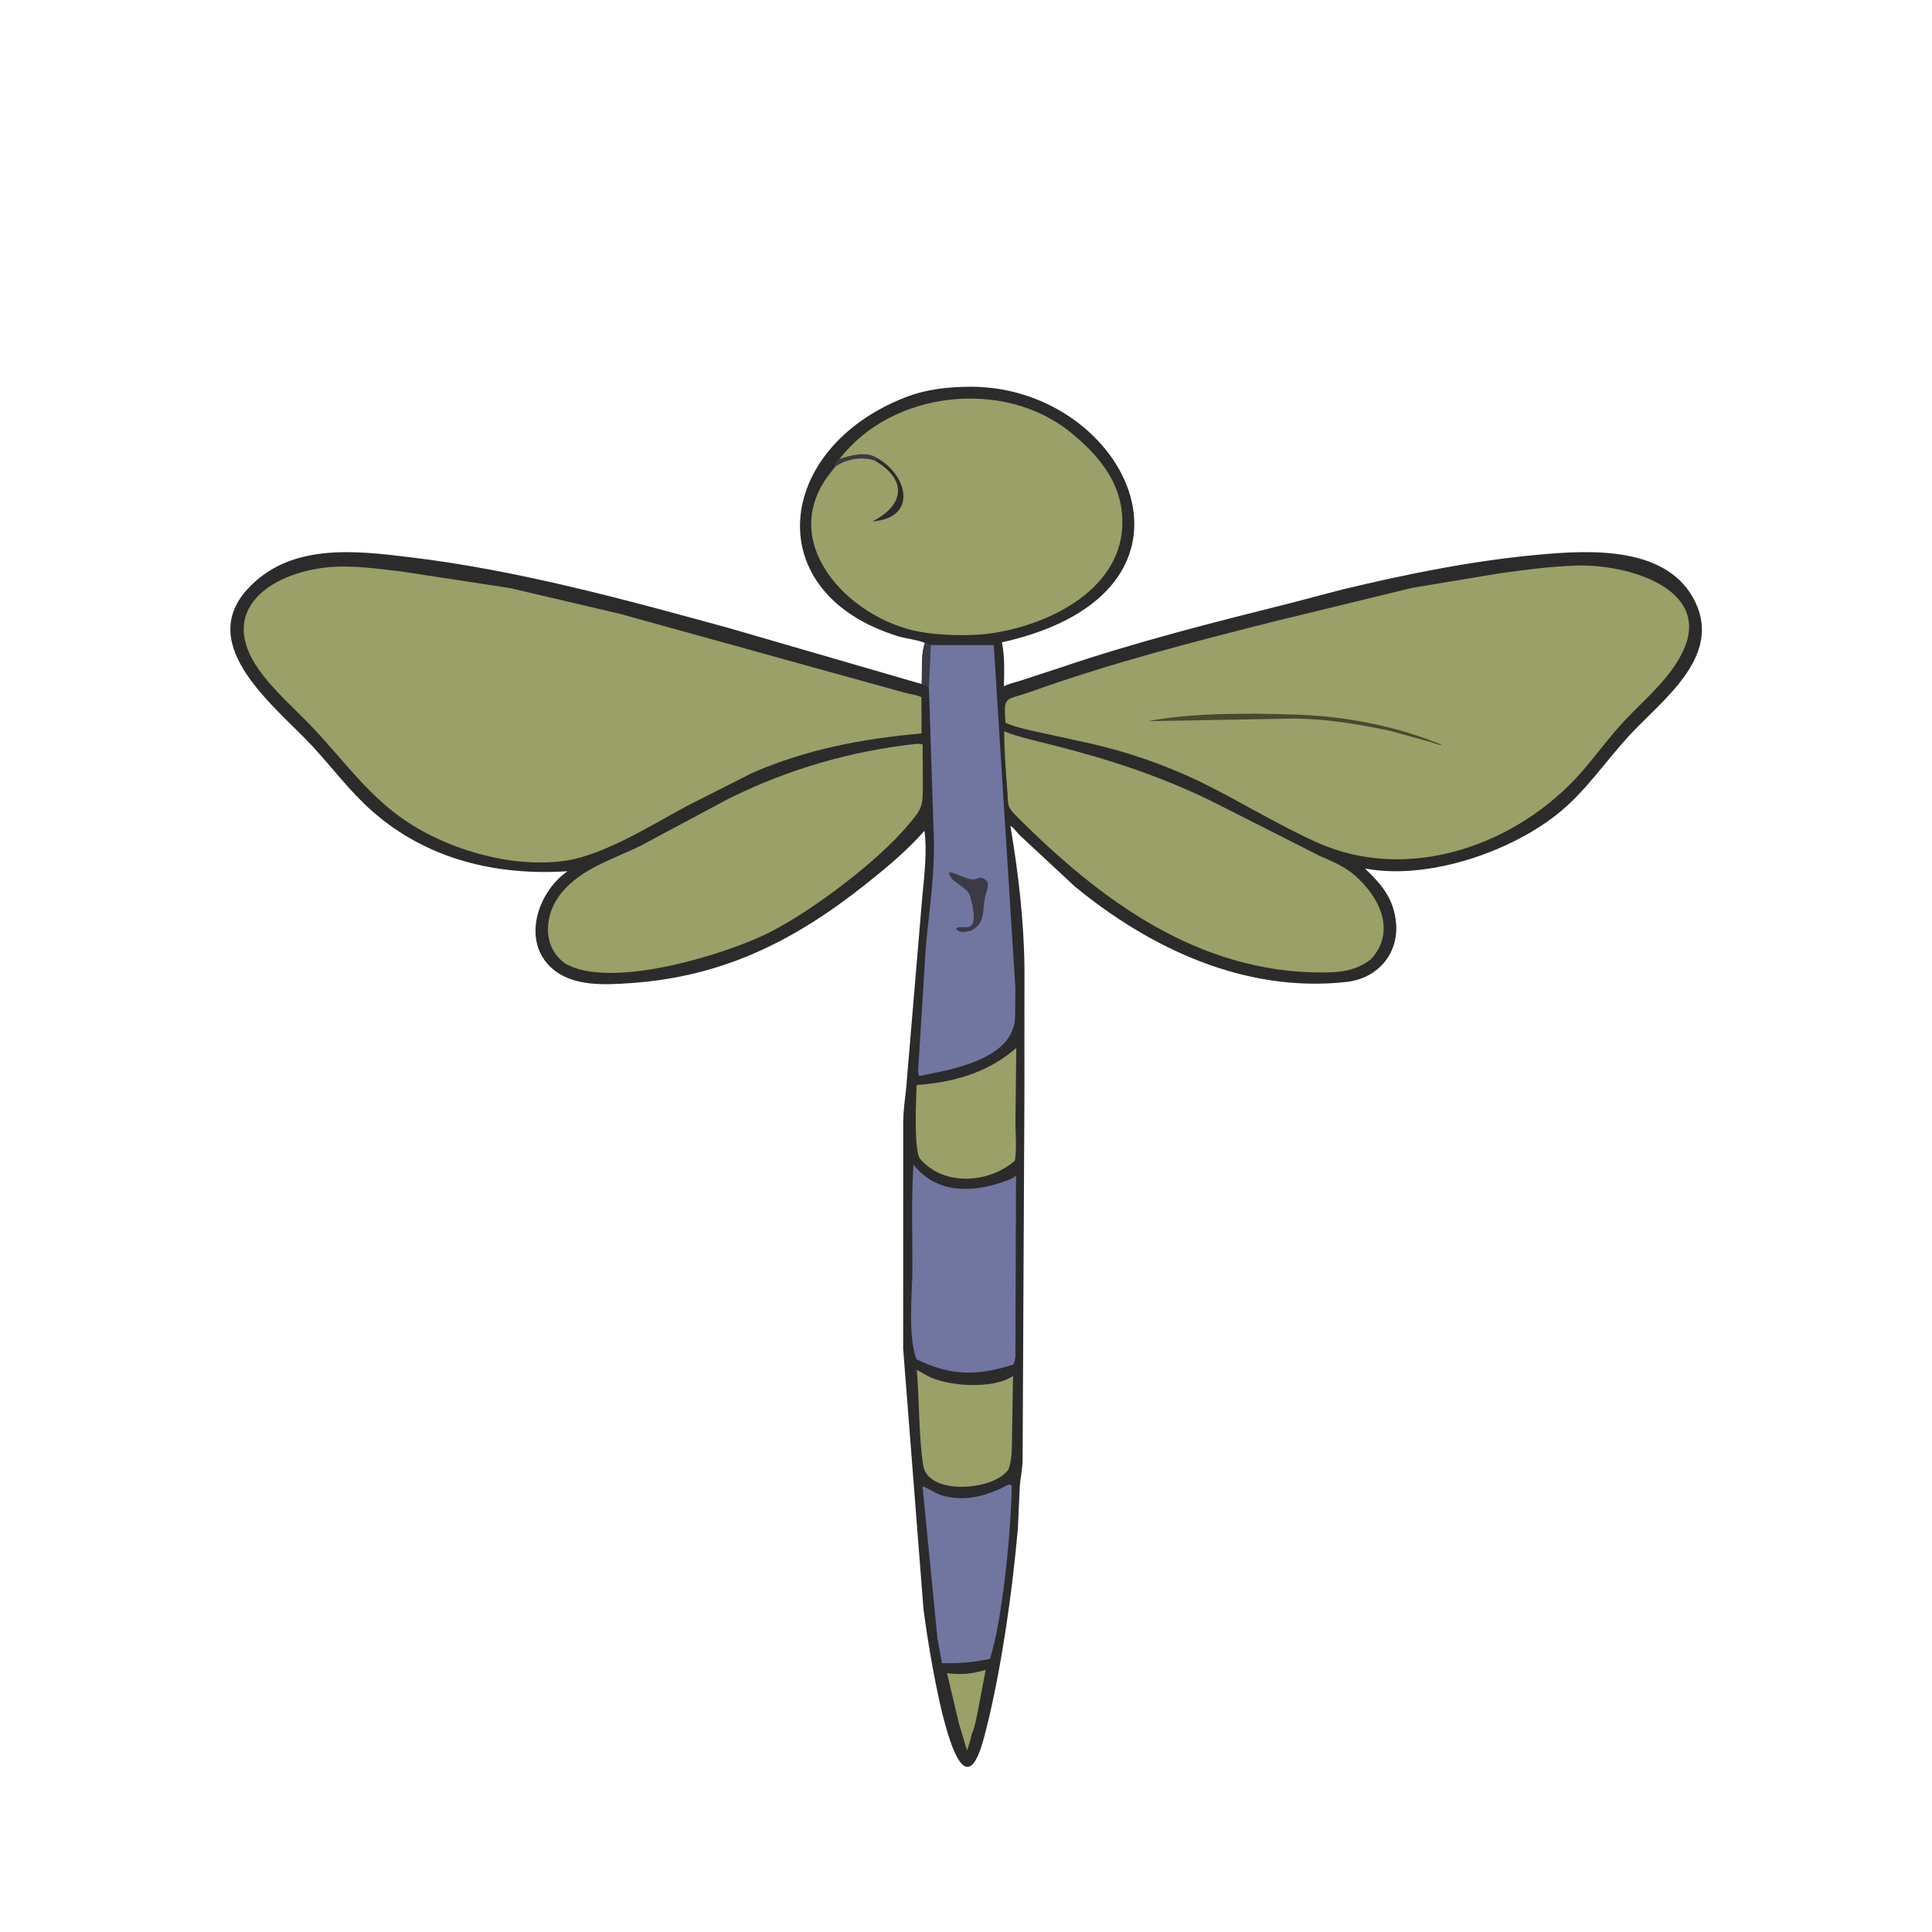
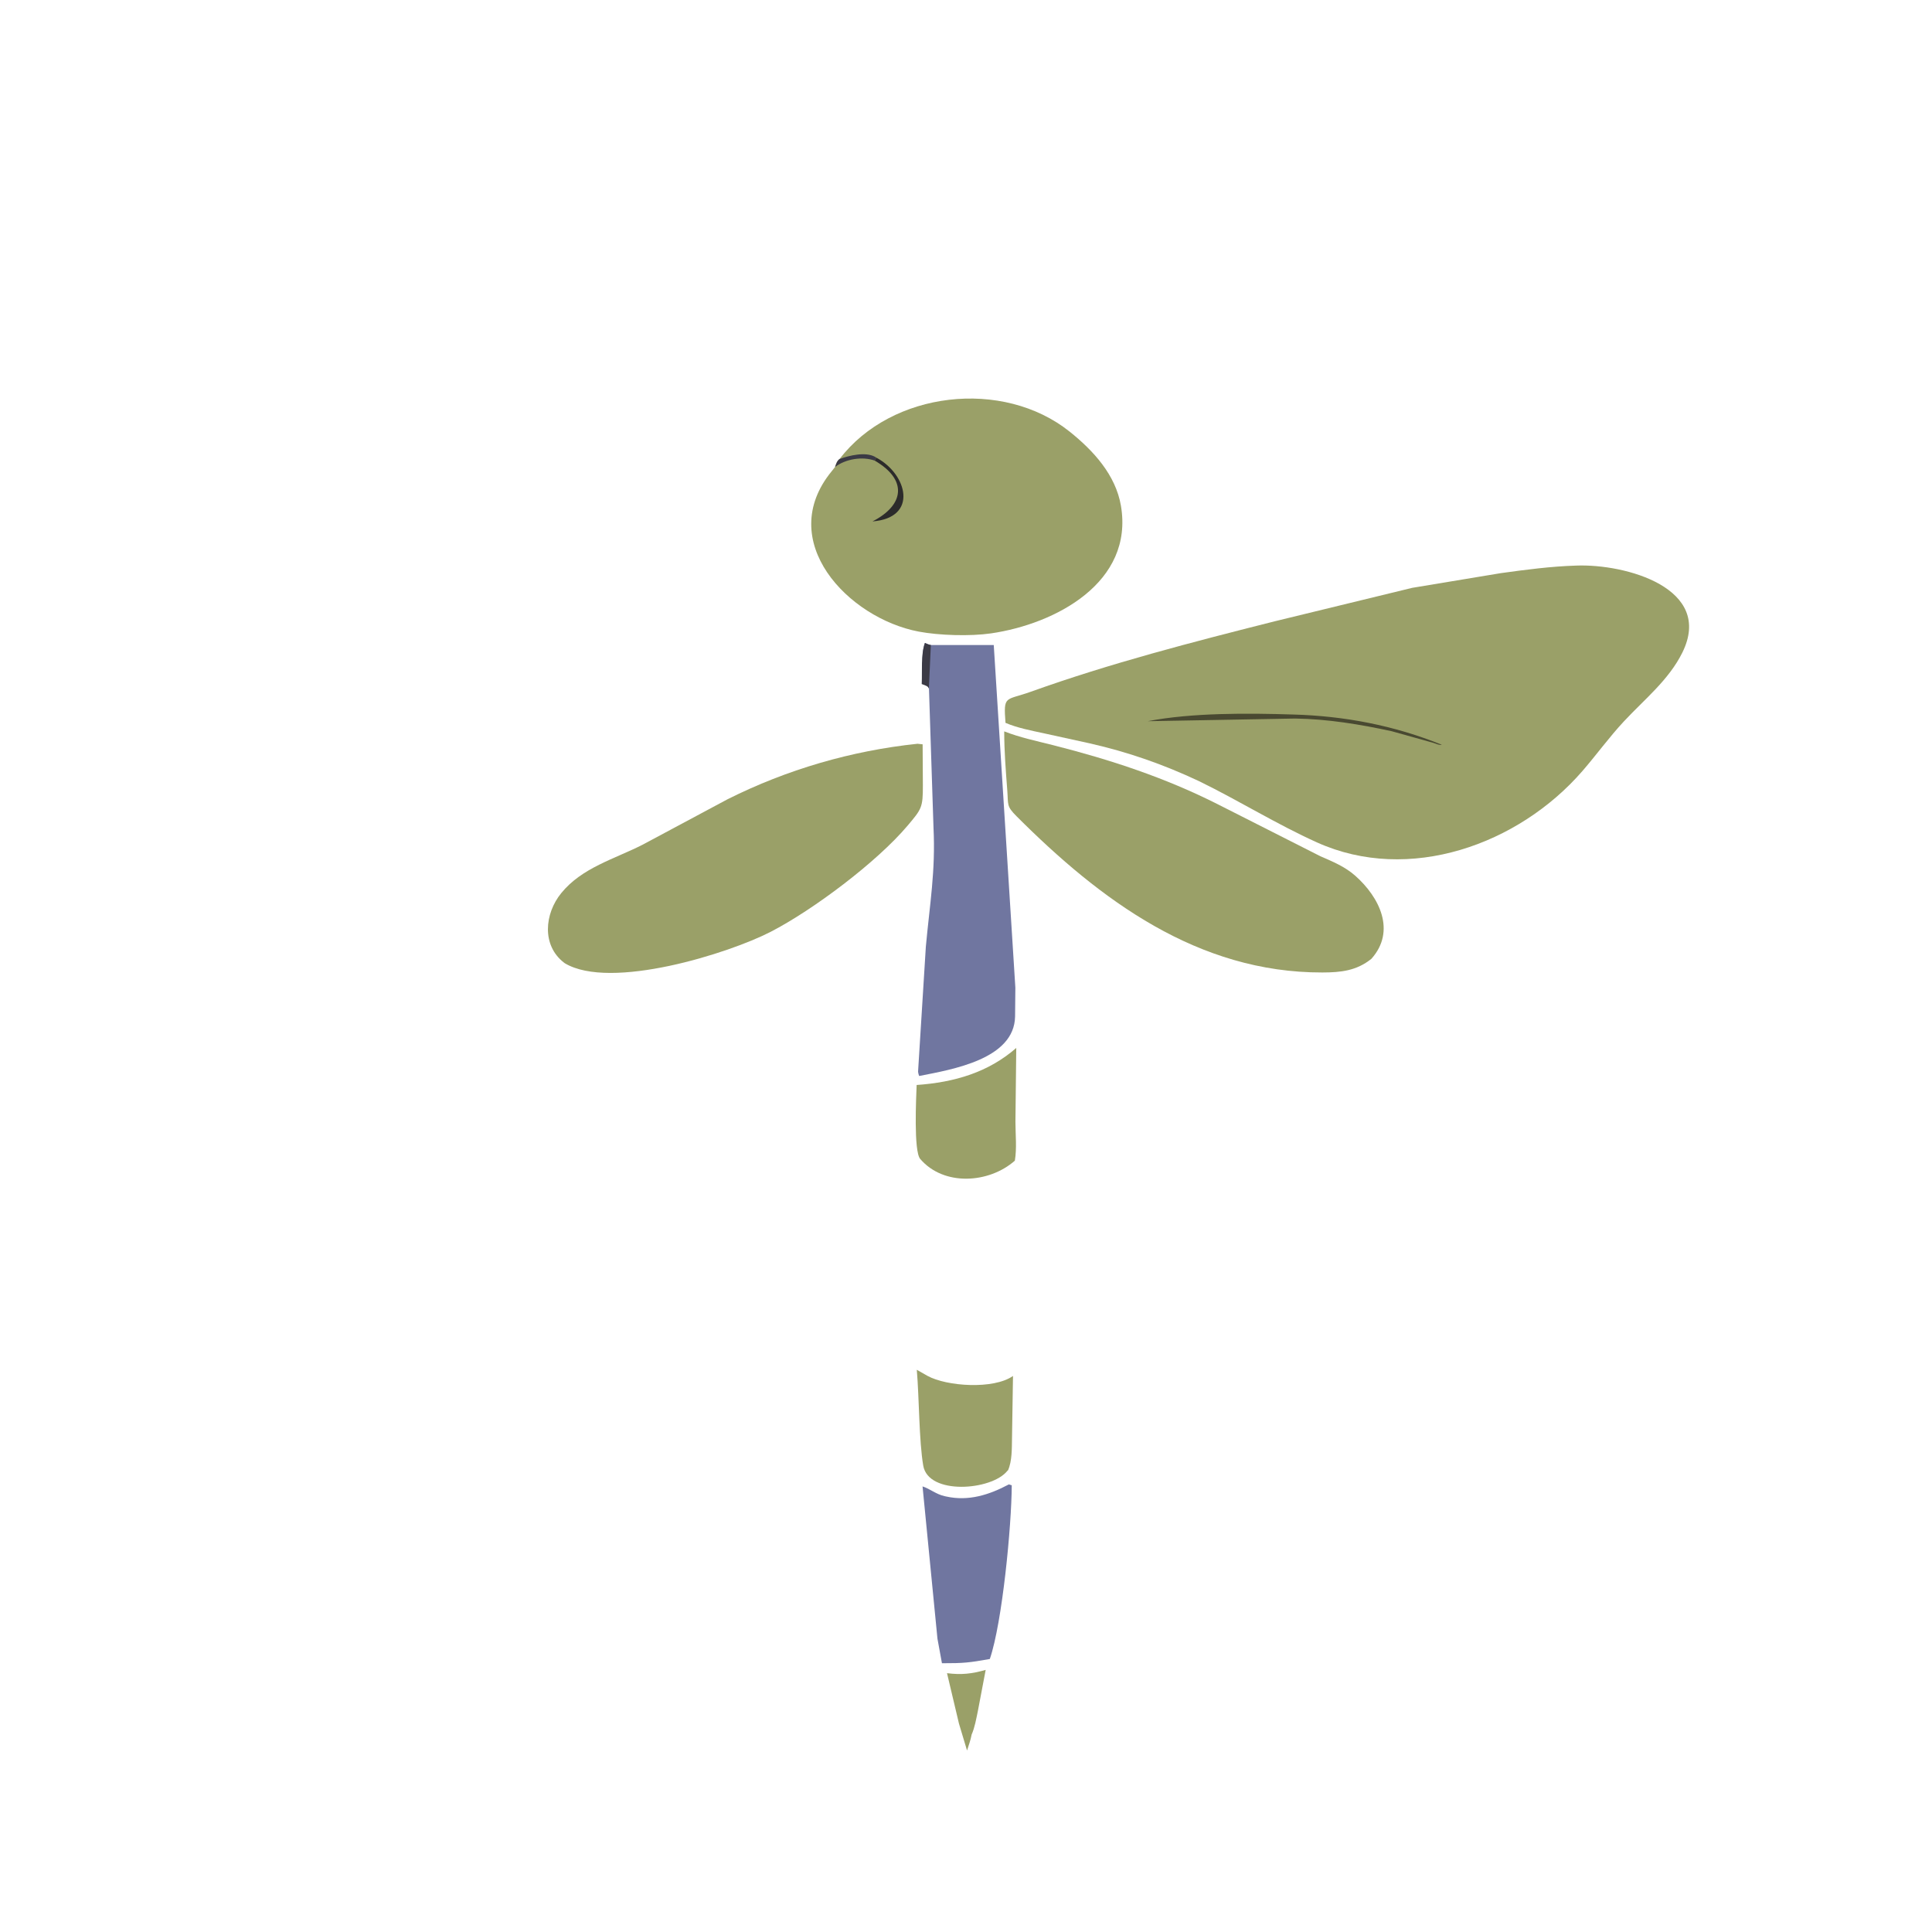
<svg xmlns="http://www.w3.org/2000/svg" version="1.1" style="display: block;" viewBox="0 0 2048 2048" width="640" height="640">
-   <path transform="translate(0,0)" fill="rgb(44,43,43)" d="M 980.445 681.563 C 971.415 677.815 961.169 677.268 951.807 674.374 C 803.642 628.569 821.374 475.594 958.993 421.453 C 981.719 412.512 1005.48 409.935 1029.7 409.975 C 1194.97 410.248 1302.61 627.13 1062.03 680.937 L 1062.34 682.349 C 1065.22 696.494 1064.43 712.996 1064.21 727.465 L 1065.32 726.93 C 1070.86 724.317 1076.59 723.261 1082.36 721.365 L 1124.62 707.507 C 1204.64 680.392 1285.87 659.855 1367.76 639.379 L 1423.32 624.802 C 1491.54 608.462 1560.46 594.432 1630.4 588.037 C 1685.9 582.962 1769.02 578.249 1797.48 639.023 C 1824.74 697.245 1761.19 742.71 1727.09 779.71 C 1702.52 806.381 1682.33 836.748 1654.29 860.184 C 1604.35 901.915 1515.64 932.886 1449.06 920.996 C 1447.86 920.782 1448.36 920.795 1447.18 921.035 C 1463.17 935.953 1475.73 950.634 1479.17 973 L 1479.4 974.446 C 1484.6 1008.97 1461.6 1037.12 1427.31 1040.92 C 1320.39 1052.75 1219.87 1005.94 1139.24 939.598 L 1080.45 884.9 C 1077.67 881.912 1074.47 877.443 1071.03 875.334 C 1079.55 925.721 1085.44 975.704 1085.97 1026.85 L 1085.92 1159.47 L 1083.99 1550 C 1083.54 1558.45 1081.65 1567 1081.02 1575.5 L 1079.01 1619.99 C 1073.38 1685.8 1060.37 1778.51 1042.66 1843.51 C 1012.58 1953.88 980.573 1719.56 978.943 1706 L 957.391 1429.72 L 957.441 1189.97 C 957.657 1172.27 960.424 1159.82 961.324 1144.52 L 977.834 948.603 C 980.025 925.828 982.805 903.564 980.03 880.66 C 961.488 901.69 940.093 919.486 918.201 936.904 C 842.963 996.765 767.374 1035.31 668.5 1042.13 C 640.97 1044.03 607.227 1045.99 585.146 1026.5 C 553.051 998.165 569.311 947.128 600.11 924.646 L 601.544 923.556 C 525.795 928.433 452.681 910.978 394.624 859.894 C 370.608 838.762 352.023 813.382 330.345 790.097 C 292.762 749.728 207.466 685.327 261.837 625.076 C 306.835 575.213 376.163 583.548 435.815 590.815 C 550.396 604.773 662.432 635.513 773.5 666.003 L 977.058 725.113 C 977.738 711.731 975.966 694.204 980.445 681.563 z" />
  <path transform="translate(0,0)" fill="rgb(154,160,104)" d="M 1016.55 1827.12 L 1003.87 1773.63 C 1019.23 1775.58 1030.02 1774.32 1044.86 1770.17 L 1036.61 1813.6 C 1034.89 1821.7 1033.36 1831.11 1029.99 1838.65 C 1028.93 1844.44 1026.89 1850.03 1025.11 1855.63 L 1016.55 1827.12 z" />
  <path transform="translate(0,0)" fill="rgb(154,160,104)" d="M 971.841 1452.04 L 983.191 1458.48 C 1003.72 1469.71 1053.37 1473.05 1073.82 1458.57 L 1072.77 1524.47 C 1072.57 1535.18 1072.93 1548.59 1068.59 1558.5 L 1067.75 1559.27 C 1051.15 1580.01 984.082 1585.2 978.682 1553.66 C 974.155 1527.22 974.438 1482.41 971.841 1452.04 z" />
  <path transform="translate(0,0)" fill="rgb(154,160,104)" d="M 1077.28 1110.87 L 1076.4 1189.13 C 1076.42 1202.41 1078.01 1217.41 1075.78 1230.36 C 1048.43 1254.51 1000.45 1257.75 975.442 1228.5 C 968.372 1220.23 971.209 1162.93 971.675 1150.13 C 1011.72 1147.33 1047.61 1136.77 1077.28 1110.87 z" />
  <path transform="translate(0,0)" fill="rgb(112,118,160)" d="M 1069.46 1573.5 L 1072.5 1574.5 C 1072.3 1617.22 1062.54 1719.85 1049.25 1758.6 C 1027.4 1762.48 1021.77 1763.15 998.505 1763.1 L 993.742 1737.08 L 977.936 1575.64 C 986.156 1578.37 992.1 1583.9 1001.21 1585.96 L 1003 1586.35 C 1026.72 1591.63 1048.69 1584.58 1069.46 1573.5 z" />
-   <path transform="translate(0,0)" fill="rgb(112,118,160)" d="M 968.304 1234.46 C 993.124 1266.33 1032.75 1264.49 1067.23 1251.47 C 1070.97 1250.05 1074.3 1248.95 1077.02 1245.84 L 1076.35 1438.47 C 1075.64 1441.24 1075.76 1444.22 1073.99 1446.5 C 1037.11 1458.48 1007.81 1458.85 971.462 1440.82 C 962.038 1415 967.167 1371.22 967.184 1343.37 C 967.206 1307.21 966.004 1270.54 968.304 1234.46 z" />
-   <path transform="translate(0,0)" fill="rgb(112,118,160)" d="M 980.445 681.563 C 982.577 682.475 984.438 683.372 986.744 683.745 L 1053.42 683.743 L 1076.32 1046.97 L 1076.03 1077.37 C 1075.35 1122.8 1009.53 1133.68 974.337 1140.59 C 973.736 1139.06 973.42 1137.72 973.181 1136.09 L 981.439 1003.44 C 985.645 957.842 991.809 923.403 989.549 877.314 L 984.734 729.737 L 983.562 728.014 C 981.608 726.668 979.264 725.972 977.058 725.113 C 977.738 711.731 975.966 694.204 980.445 681.563 z" />
+   <path transform="translate(0,0)" fill="rgb(112,118,160)" d="M 980.445 681.563 C 982.577 682.475 984.438 683.372 986.744 683.745 L 1053.42 683.743 L 1076.32 1046.97 L 1076.03 1077.37 C 1075.35 1122.8 1009.53 1133.68 974.337 1140.59 C 973.736 1139.06 973.42 1137.72 973.181 1136.09 L 981.439 1003.44 C 985.645 957.842 991.809 923.403 989.549 877.314 L 984.734 729.737 L 983.562 728.014 C 977.738 711.731 975.966 694.204 980.445 681.563 z" />
  <path transform="translate(0,0)" fill="rgb(59,58,69)" d="M 980.445 681.563 C 982.577 682.475 984.438 683.372 986.744 683.745 L 984.659 729.737 L 983.562 728.014 C 981.608 726.668 979.264 725.972 977.058 725.113 C 977.738 711.731 975.966 694.204 980.445 681.563 z" />
-   <path transform="translate(0,0)" fill="rgb(59,58,69)" d="M 1006.02 924.5 C 1014.51 925.077 1025.91 934.015 1034.05 931.878 L 1039.5 930.185 C 1052.42 933.9 1045.68 943.231 1044.06 951.512 C 1041.1 966.67 1044.7 978.758 1029.2 986.553 C 1023.59 987.52 1017.71 989.649 1013.5 984.824 C 1018.13 976.731 1040.69 997.808 1028.76 950.94 C 1025.71 938.933 1006.47 935.894 1006.02 924.5 z" />
  <path transform="translate(0,0)" fill="rgb(154,160,104)" d="M 972.549 788.42 L 978.027 789 L 978.281 832.32 C 978.353 856.035 976.976 857.563 962.211 875.078 C 929.507 913.873 861.867 964.577 817.022 987.727 C 772.548 1010.69 647.202 1050.09 598.782 1021.11 L 597.947 1020.5 C 574.037 1002.13 577.205 968.518 594.933 946.75 C 616.962 919.699 651.037 910.746 681.107 895.469 L 771.081 847.324 C 834.144 815.704 902.397 795.814 972.549 788.42 z" />
  <path transform="translate(0,0)" fill="rgb(154,160,104)" d="M 1064.51 775.286 C 1081.42 781.881 1098.82 785.468 1116.41 789.927 C 1177 805.285 1234.85 824.253 1290.85 852.53 L 1399.74 907.691 C 1412.87 913.396 1425.63 918.633 1436.5 928.218 C 1462.39 951.046 1480.09 986.905 1453.74 1016.38 C 1438 1029.06 1421.38 1030.83 1401.75 1030.87 C 1269.71 1031.13 1166.36 954.101 1077.54 865.209 C 1066.69 854.354 1068.94 853.189 1067.75 837.643 C 1066.16 816.846 1064.51 796.163 1064.51 775.286 z" />
  <path transform="translate(0,0)" fill="rgb(154,160,104)" d="M 889.968 486.586 C 945.104 414.399 1063.19 400.976 1133.93 457.592 C 1159.09 477.729 1182.63 503.431 1188.21 536.037 C 1202.15 617.461 1118.85 661.471 1050.5 671.414 C 1028.53 674.61 995.373 673.608 973.891 669.526 C 898.937 655.283 820.961 573.396 881.692 499.445 L 885.235 494.971 C 886.287 491.864 887.233 488.546 889.968 486.586 z" />
  <path transform="translate(0,0)" fill="rgb(59,58,69)" d="M 889.968 486.586 C 900.117 482.853 917.273 478.644 927.5 484.222 L 928.924 485.136 L 927.217 488.262 C 914.044 483.58 896.463 486.492 885.235 494.971 C 886.287 491.864 887.233 488.546 889.968 486.586 z" />
  <path transform="translate(0,0)" fill="rgb(44,43,43)" d="M 927.217 488.262 L 928.924 485.136 C 961.645 502.374 974.006 548.876 924.86 552.729 C 958.822 535.361 962.222 508.521 927.217 488.262 z" />
-   <path transform="translate(0,0)" fill="rgb(154,160,104)" d="M 346.994 601.4 C 372.823 598.716 401.283 603.018 427.018 606.015 L 540.678 623.405 L 657.188 650.706 L 958.93 734.254 C 964.926 736.007 971.11 736.241 976.752 739.084 L 976.87 777.444 C 913.569 783.251 854.867 794.125 796.687 819.683 L 727.738 854.623 C 692.038 873.794 641.779 905.548 601.228 912.073 C 542.891 921.459 470.524 899.876 423.455 865.494 C 387.903 839.524 363.03 804.942 333.279 773.177 C 313.797 752.375 291.233 733.477 274.639 710.208 C 229.497 646.912 286.212 607.703 346.994 601.4 z" />
  <path transform="translate(0,0)" fill="rgb(154,160,104)" d="M 1670.7 599.541 C 1723.47 597.512 1817.03 623.597 1783.38 691.721 C 1769.02 720.782 1743.12 741.393 1721.42 764.677 C 1705.81 781.429 1692.4 800.042 1677.42 817.325 C 1609.73 895.383 1493.73 936.978 1396.18 893.052 C 1353.26 873.729 1313.33 848.706 1271.04 828.063 C 1233.23 810.278 1195.65 797.123 1154.81 787.916 L 1106 777.212 C 1092.77 774.372 1078.35 771.586 1065.87 766.264 C 1063.63 736.43 1065.6 742.994 1092.77 733.245 C 1177 703.028 1264.62 680.454 1351.33 658.581 L 1497 623.137 L 1590.79 607.575 C 1617.36 603.883 1643.86 600.392 1670.7 599.541 z" />
  <path transform="translate(0,0)" fill="rgb(73,73,49)" d="M 1372.93 761.669 L 1216.61 764.5 C 1263.81 755.409 1323 755.918 1370.58 757.412 C 1425.12 758.906 1477.81 768.98 1528.43 789.5 C 1525.38 790.057 1522.38 788.447 1519.45 787.469 L 1475.27 775.121 C 1441.61 767.813 1407.43 762.18 1372.93 761.669 z" />
</svg>